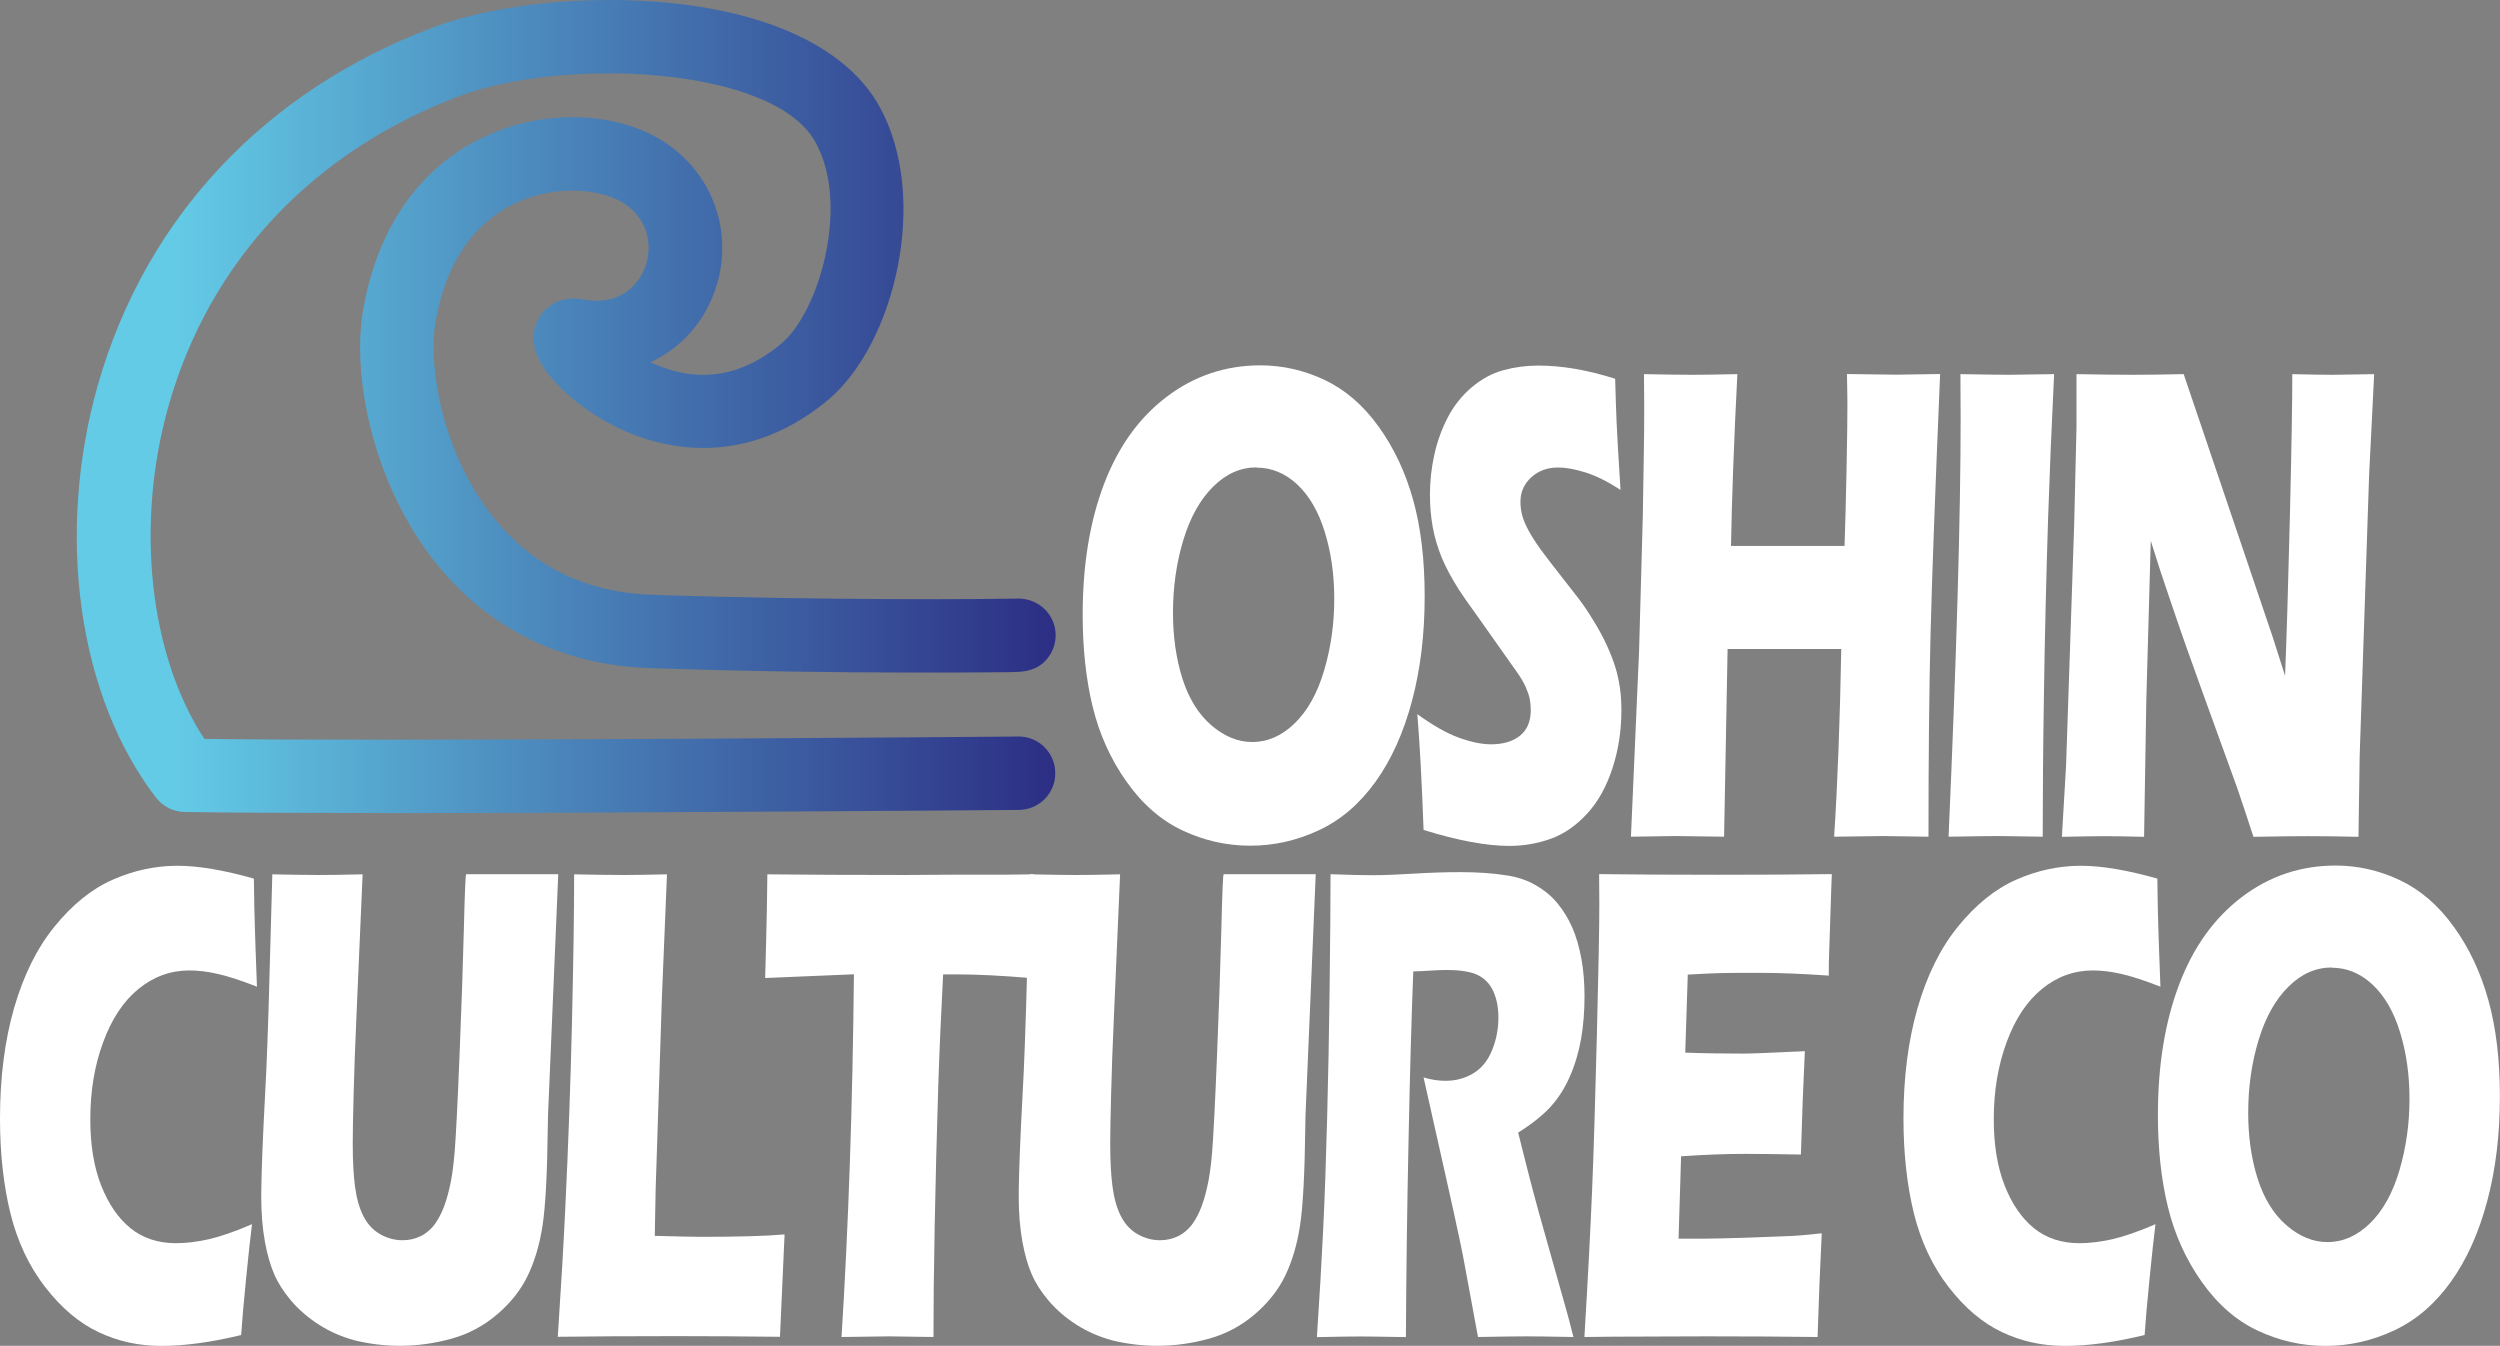
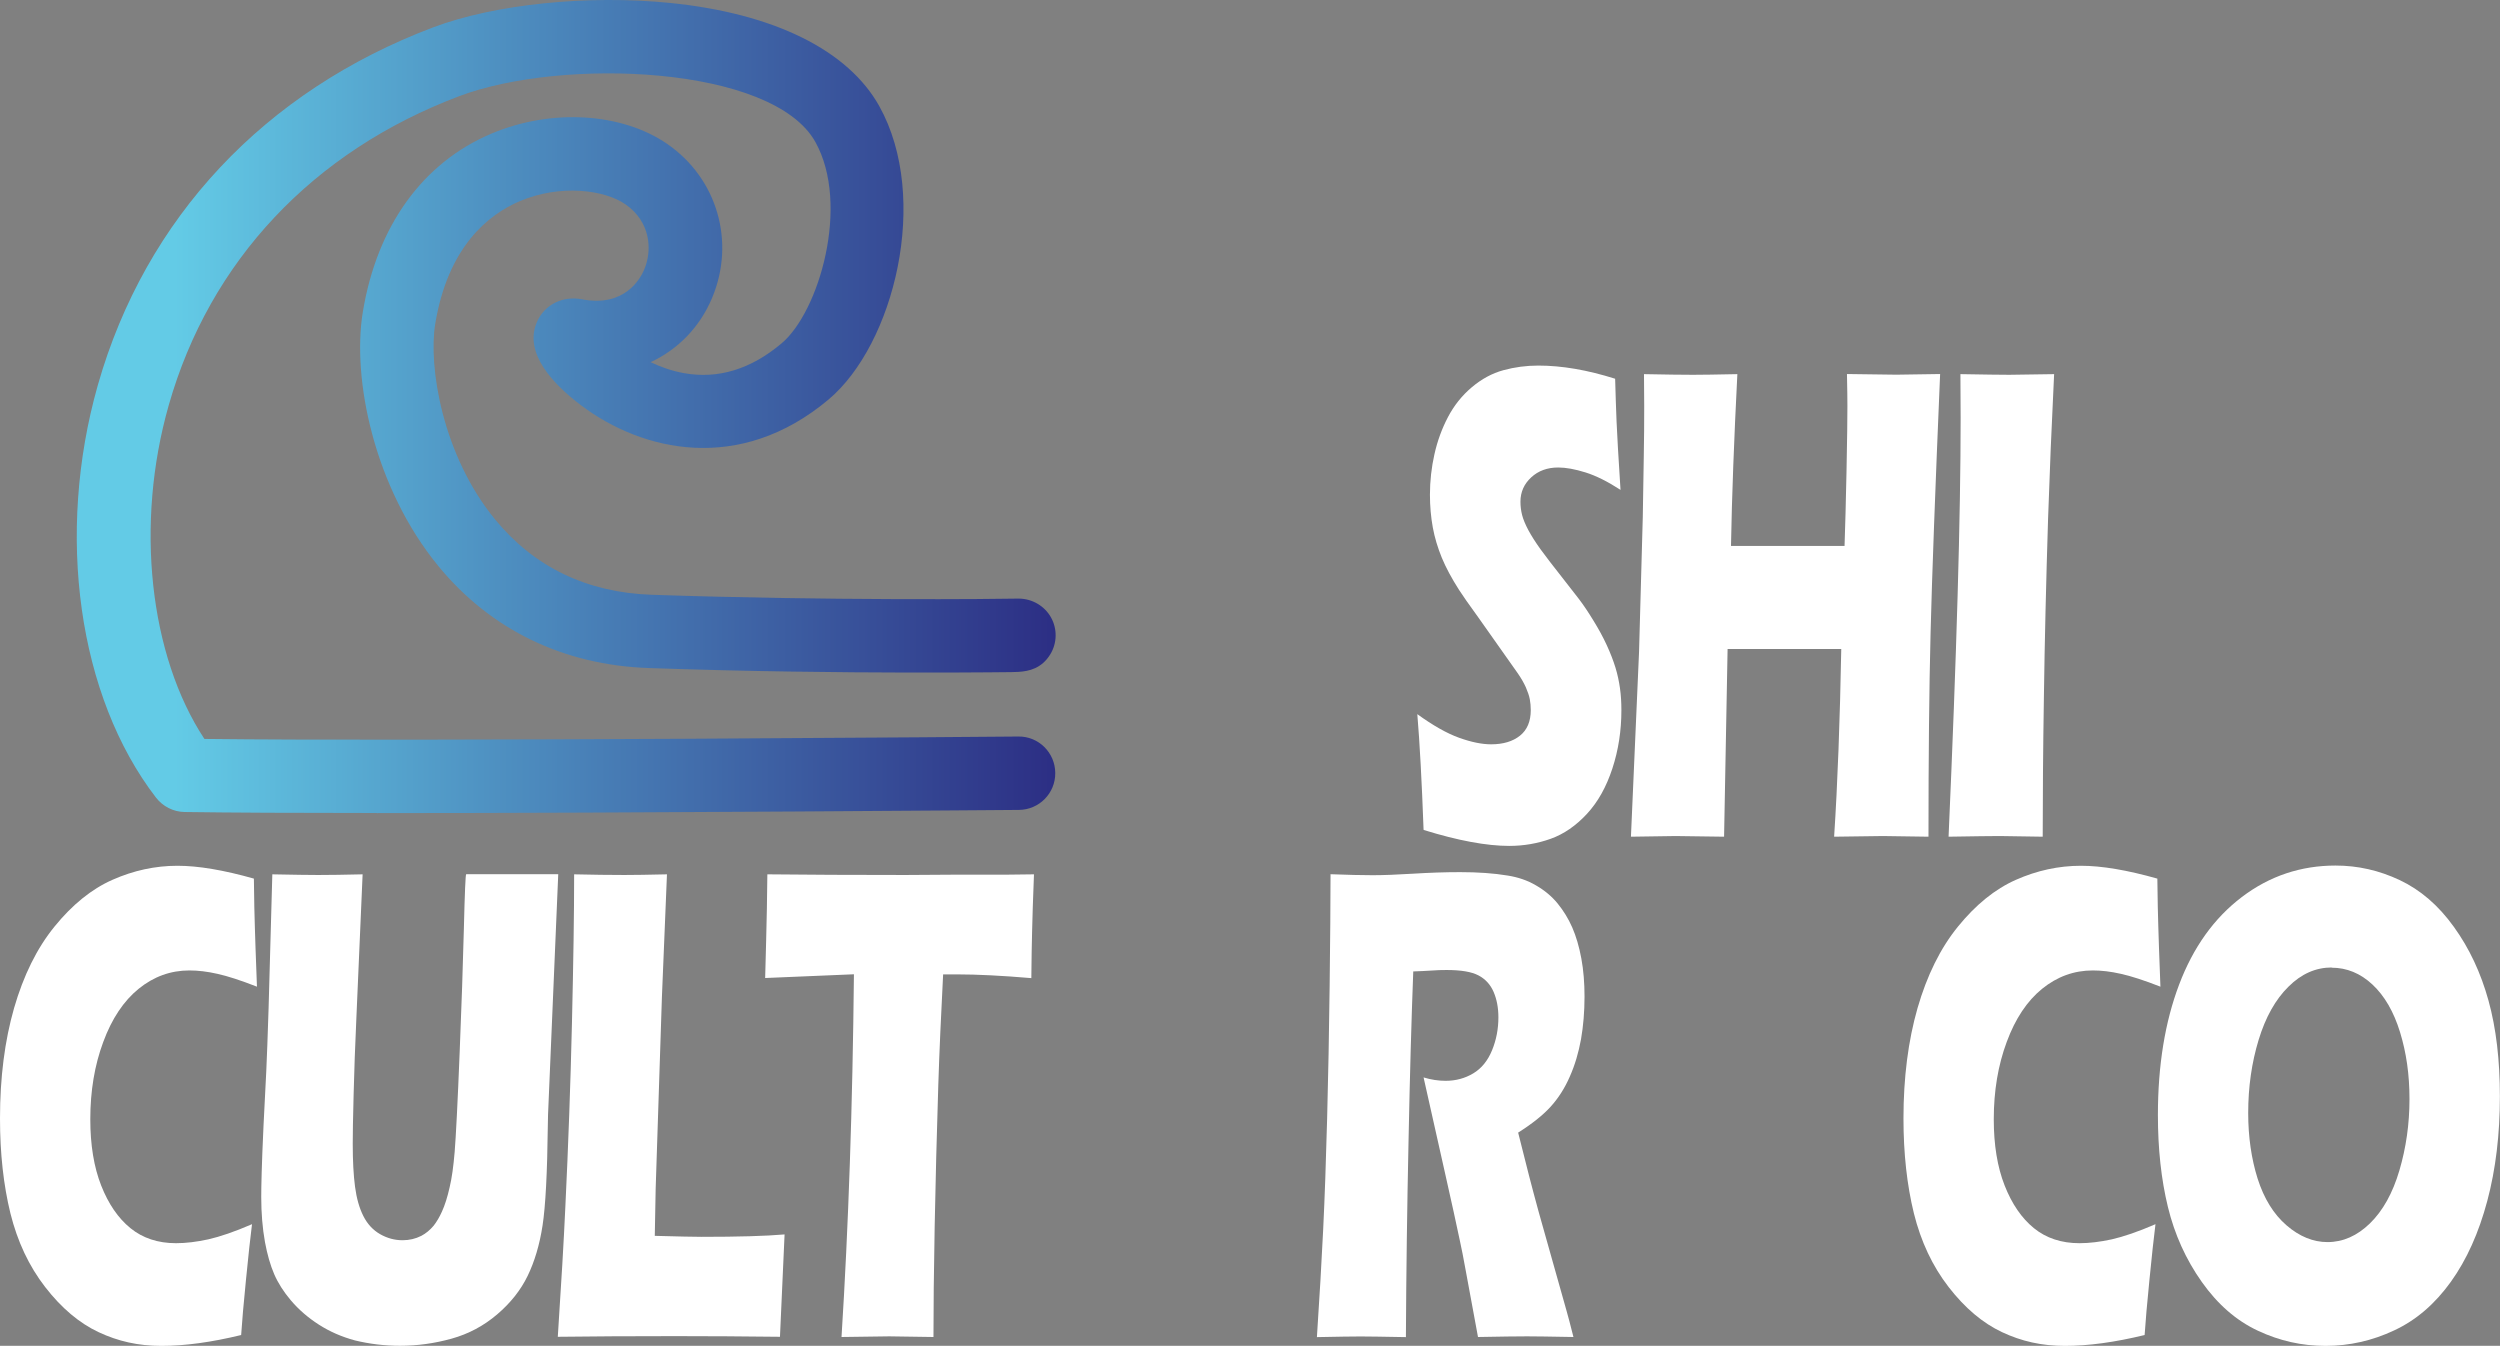
<svg xmlns="http://www.w3.org/2000/svg" viewBox="0 0 227.86 122.66" data-name="Layer 1" id="Layer_1">
  <rect x="0" y="0" width="227.86" height="122.66" fill="#808080" stroke="none" />
  <defs>
    <style>
      .cls-1 {
        fill: #fff;
      }

      .cls-2 {
        fill: url(#linear-gradient);
      }
    </style>
    <linearGradient gradientUnits="userSpaceOnUse" y2="37.05" x2="96.18" y1="37.05" x1="7" id="linear-gradient">
      <stop stop-color="#63cbe6" offset=".1" />
      <stop stop-color="#4e90c1" offset=".43" />
      <stop stop-color="#2c2e84" offset="1" />
    </linearGradient>
  </defs>
  <path d="M34.34,74.1c-7.21,0-13.46-.03-17.52-.09-1.02-.02-1.97-.5-2.6-1.31-7.1-9.23-9.17-23.99-5.3-37.61C13.26,19.86,24.12,8.29,39.49,2.49,45.1.38,53.58-.49,61.1.27c9.45.96,16.21,4.31,19.05,9.42,4.66,8.39,1.34,21.71-4.64,26.73-8.11,6.8-16.96,4.73-22.54.53-2.53-1.91-5.29-4.78-4.02-7.63.69-1.56,2.34-2.38,4.1-2.04,3.89.75,5.32-1.89,5.67-2.72.77-1.83.54-4.38-1.72-5.94-1.89-1.31-5.9-1.86-9.61-.29-2.88,1.22-6.56,4.15-7.72,11.18-.64,3.86.63,11.95,5.45,17.83,3.57,4.35,8.36,6.66,14.26,6.87,16.04.55,31.57.39,33.27.35.08,0,.17,0,.25,0,1.2.02,2.32.68,2.9,1.73.58,1.05.55,2.34-.08,3.36-.79,1.28-1.93,1.53-2.91,1.59h0s-.03,0-.05,0c-.2.01-.39.01-.58.02-.48,0-1.19.02-2.09.02-1.6.01-4.19.03-7.5.02-5.67-.01-14.34-.09-23.45-.41-7.79-.27-14.43-3.49-19.2-9.31-5.84-7.13-7.88-17.05-6.87-23.15,1.29-7.83,5.45-13.6,11.72-16.25,5.45-2.31,11.89-1.92,16.04.95,4.55,3.15,6.22,8.92,4.07,14.03-1.13,2.69-3.13,4.7-5.6,5.85.9.43,1.92.8,3.04,1,3.1.56,6.09-.35,8.89-2.71,3.42-2.86,6.27-12.63,3.09-18.35-3.89-7-23.08-7.72-32.45-4.19-13.34,5.03-22.75,15.03-26.49,28.17-3.09,10.84-1.76,22.81,3.25,30.42,19.11.24,73.61-.21,74.18-.22,1.85-.03,3.36,1.47,3.37,3.32.02,1.85-1.47,3.36-3.32,3.37-.45,0-34.72.29-58.51.29Z" class="cls-2" />
  <g>
-     <path d="M114.87,33.3c2.03,0,3.98.44,5.86,1.33,1.88.89,3.52,2.3,4.92,4.25,1.41,1.95,2.46,4.19,3.16,6.72.7,2.53,1.04,5.45,1.04,8.74,0,3.46-.38,6.64-1.15,9.53-.77,2.89-1.87,5.35-3.32,7.37-1.45,2.02-3.17,3.5-5.17,4.43-2,.94-4.09,1.41-6.25,1.41s-4.2-.46-6.16-1.38c-1.97-.92-3.67-2.4-5.12-4.45-1.45-2.05-2.48-4.33-3.09-6.84-.61-2.51-.91-5.3-.91-8.37,0-4.51.64-8.47,1.93-11.88,1.29-3.41,3.19-6.07,5.72-7.99s5.38-2.87,8.55-2.87ZM114.53,42.6c-1.46,0-2.78.58-3.95,1.75-1.18,1.16-2.09,2.78-2.72,4.85-.63,2.07-.95,4.29-.95,6.66,0,2.18.29,4.18.86,5.99.58,1.81,1.45,3.23,2.63,4.25,1.18,1.02,2.43,1.53,3.74,1.53,1.41,0,2.7-.57,3.87-1.71,1.17-1.14,2.07-2.75,2.68-4.82.61-2.07.92-4.24.92-6.5s-.29-4.24-.86-6.1-1.41-3.31-2.51-4.34c-1.1-1.03-2.35-1.54-3.73-1.54Z" class="cls-1" />
    <path d="M129.75,75.62c-.16-4.39-.35-7.9-.57-10.53,1.42,1.03,2.69,1.75,3.8,2.15,1.11.4,2.09.6,2.92.6,1.1,0,1.98-.26,2.64-.79.65-.52.98-1.3.98-2.33,0-.35-.03-.68-.09-1-.06-.32-.19-.68-.36-1.08-.18-.4-.43-.84-.76-1.31l-3.58-5.07c-.84-1.15-1.42-1.99-1.75-2.5-.67-1.05-1.2-2.03-1.57-2.93-.37-.91-.65-1.83-.82-2.76-.17-.94-.26-1.93-.26-2.98,0-1.26.14-2.49.41-3.69.27-1.21.68-2.33,1.23-3.38.55-1.05,1.27-1.96,2.17-2.72.9-.76,1.86-1.28,2.89-1.56,1.03-.28,2.08-.42,3.18-.42,2.14,0,4.47.4,7,1.2.04,1.42.08,2.72.13,3.91s.17,3.26.36,6.22c-1.17-.76-2.23-1.29-3.19-1.59-.96-.3-1.79-.45-2.49-.45-.99,0-1.81.3-2.46.9-.65.6-.98,1.34-.98,2.22,0,.41.05.81.15,1.21.1.39.29.85.57,1.38.28.52.65,1.1,1.1,1.73.46.63,1.17,1.56,2.15,2.8l1.37,1.76c.41.54.84,1.18,1.31,1.95.47.76.88,1.51,1.22,2.25.34.74.6,1.42.79,2.04s.32,1.24.41,1.87.13,1.3.13,2.02c0,1.85-.27,3.62-.82,5.3-.55,1.68-1.32,3.06-2.32,4.14-1,1.08-2.1,1.84-3.3,2.27-1.2.43-2.46.65-3.79.65-2.05,0-4.65-.48-7.78-1.45Z" class="cls-1" />
    <path d="M148.65,76.27l.74-16.87.34-12.29.09-5.47c.03-1.58.04-3.11.04-4.57l-.02-2.97c1.99.04,3.48.06,4.47.06.77,0,2.12-.02,4.04-.06-.3,5.91-.5,11.13-.58,15.66h10.35c.06-1.69.12-3.98.18-6.86.06-2.88.08-4.84.08-5.9,0-.56-.01-1.53-.04-2.91l4.5.06c.47,0,1.8-.02,3.99-.06-.45,10.59-.74,18.46-.87,23.62-.13,5.16-.19,11.34-.19,18.55l-4.15-.06c-.62,0-2.11.02-4.45.06.32-4.9.53-10.61.65-17.11h-10.36l-.32,17.11-4.42-.06c-.56,0-1.92.02-4.07.06Z" class="cls-1" />
    <path d="M177.6,76.27c.73-16.54,1.1-29.26,1.1-38.18l-.02-3.99c2.22.04,3.7.06,4.45.06.34,0,1.71-.02,4.09-.06-.23,4.64-.41,9.02-.55,13.16-.18,5.77-.31,11.16-.38,16.17-.08,5.01-.11,9.29-.11,12.83l-3.9-.06c-.76,0-2.32.02-4.68.06Z" class="cls-1" />
-     <path d="M187.93,76.27l.38-6.49.74-21.99.21-8.87v-4.82c1.97.04,3.71.06,5.22.06,1.08,0,2.6-.02,4.55-.06l8.12,23.98,1.12,3.52c.14-3.46.29-8.31.44-14.55.15-6.24.22-10.56.22-12.95,1.56.04,2.8.06,3.74.06.43,0,1.67-.02,3.72-.06l-.46,9.21-.86,25.58-.11,7.38c-1.65-.04-3.19-.06-4.62-.06-1.19,0-2.84.02-4.95.06-.66-2.02-1.15-3.48-1.46-4.39l-3.19-8.81c-1.05-2.88-2.02-5.64-2.91-8.28-.58-1.67-1.18-3.5-1.8-5.5l-.41,14.65-.2,12.33c-1.57-.04-2.77-.06-3.59-.06-.7,0-2,.02-3.91.06Z" class="cls-1" />
    <path d="M22.97,111.57c-.15,1.21-.34,2.9-.55,5.07-.22,2.17-.36,3.84-.44,5.04-2.71.66-5.13.99-7.26.99s-3.96-.42-5.73-1.25c-1.77-.83-3.39-2.2-4.87-4.11s-2.53-4.15-3.17-6.72c-.63-2.57-.95-5.46-.95-8.65,0-3.73.43-7.08,1.28-10.05.86-2.98,2.08-5.46,3.69-7.44s3.36-3.41,5.28-4.26,3.89-1.28,5.93-1.28c1.88,0,4.2.39,6.96,1.17l.04,2.59c.03,1.13.06,2.38.11,3.74l.13,3.52c-1.48-.58-2.69-.97-3.6-1.17-.92-.21-1.77-.31-2.56-.31-1.71,0-3.25.56-4.62,1.67-1.37,1.11-2.45,2.73-3.23,4.85-.79,2.12-1.18,4.47-1.18,7.04,0,2.35.33,4.36.99,6.04.66,1.68,1.55,2.98,2.67,3.89s2.51,1.37,4.15,1.37c.9,0,1.88-.12,2.94-.35,1.06-.24,2.39-.69,3.98-1.38Z" class="cls-1" />
    <path d="M24.82,79.69c1.98.04,3.37.06,4.18.06,1.01,0,2.36-.02,4.05-.06l-.57,13.13c-.11,2.47-.2,4.79-.25,6.95-.06,2.16-.08,3.66-.08,4.48,0,1.56.07,2.87.21,3.92.14,1.05.39,1.94.76,2.67.37.73.88,1.28,1.53,1.65.65.37,1.33.55,2.04.55.61,0,1.18-.13,1.71-.4.42-.22.79-.53,1.12-.92.29-.37.54-.8.76-1.29.27-.59.5-1.32.7-2.21.2-.83.35-1.91.46-3.24.11-1.35.27-4.41.46-9.19.17-4.07.29-7.8.38-11.18.08-3.29.15-4.93.21-4.93h8.39l-.93,21.93c-.01.41-.02.75-.02,1.02-.05,4.28-.21,7.31-.48,9.07-.27,1.76-.73,3.29-1.36,4.59-.63,1.3-1.56,2.47-2.78,3.51-1.22,1.04-2.6,1.78-4.15,2.21-1.55.43-3.11.65-4.7.65-1.42,0-2.79-.17-4.11-.49-1.22-.33-2.31-.81-3.29-1.44-.98-.63-1.83-1.36-2.55-2.21-.66-.78-1.17-1.58-1.52-2.39-.35-.81-.63-1.79-.84-2.92-.23-1.28-.34-2.65-.34-4.11,0-.49.01-1.24.04-2.24.03-1,.08-2.43.17-4.31l.25-4.94c.06-1.3.13-3.2.21-5.71l.34-12.2Z" class="cls-1" />
    <path d="M50.84,121.85c.32-4.86.55-8.82.69-11.89.27-5.6.47-11.17.6-16.69.13-5.53.2-10.05.2-13.58,1.72.04,3.25.06,4.58.06.9,0,2.19-.02,3.88-.06l-.46,11.18-.57,17.48-.08,4.29c2.18.06,3.6.09,4.26.09,3.33,0,5.86-.07,7.57-.22l-.42,9.33c-3.33-.04-6.51-.06-9.52-.06-4.08,0-7.66.02-10.72.06Z" class="cls-1" />
    <path d="M76.7,121.85c.63-10.01,1.01-21.03,1.13-33.05l-8.09.34.09-3.43c.05-1.83.09-3.84.11-6.02,3.6.04,7.79.06,12.58.06l4.69-.03h4.56l2.47-.03-.11,3.03c-.05,1.62-.08,2.96-.1,4.03-.02,1.06-.03,1.86-.03,2.4-2.71-.23-4.95-.34-6.71-.34h-1.33c-.19,3.64-.34,7-.44,10.08-.14,4.42-.25,8.71-.33,12.87-.08,4.16-.11,7.53-.11,10.1-2.08-.04-3.42-.06-4.03-.06-.54,0-2,.02-4.37.06Z" class="cls-1" />
-     <path d="M93.86,79.69c1.98.04,3.37.06,4.18.06,1.01,0,2.36-.02,4.05-.06l-.57,13.13c-.11,2.47-.2,4.79-.25,6.95-.06,2.16-.08,3.66-.08,4.48,0,1.56.07,2.87.21,3.92.14,1.05.39,1.94.76,2.67.37.73.88,1.28,1.53,1.65.65.37,1.33.55,2.04.55.61,0,1.18-.13,1.71-.4.42-.22.79-.53,1.12-.92.29-.37.54-.8.76-1.29.27-.59.5-1.32.7-2.21.2-.83.35-1.91.46-3.24.11-1.35.27-4.41.46-9.19.17-4.07.29-7.8.38-11.18.08-3.29.15-4.93.21-4.93h8.39l-.93,21.93c-.01.41-.02.75-.02,1.02-.05,4.28-.21,7.31-.48,9.07-.27,1.76-.73,3.29-1.36,4.59-.63,1.3-1.56,2.47-2.78,3.51-1.22,1.04-2.6,1.78-4.15,2.21-1.55.43-3.11.65-4.7.65-1.42,0-2.79-.17-4.11-.49-1.22-.33-2.31-.81-3.29-1.44-.98-.63-1.83-1.36-2.55-2.21-.66-.78-1.17-1.58-1.52-2.39-.35-.81-.63-1.79-.84-2.92-.23-1.28-.34-2.65-.34-4.11,0-.49.01-1.24.04-2.24.03-1,.08-2.43.17-4.31l.25-4.94c.06-1.3.13-3.2.21-5.71l.34-12.2Z" class="cls-1" />
    <path d="M120.03,121.85c.24-3.63.43-6.89.57-9.79.14-2.9.26-6.27.36-10.1.1-3.83.18-7.87.23-12.13.05-4.25.08-7.64.08-10.15,1.58.06,2.86.09,3.84.09s2.25-.05,3.71-.14c1.46-.09,2.88-.14,4.26-.14,1.62,0,3.07.1,4.33.31.95.15,1.81.44,2.59.9.78.45,1.44,1,1.97,1.65.53.65.98,1.38,1.33,2.18s.63,1.75.83,2.83c.2,1.08.29,2.24.29,3.48,0,1.38-.11,2.67-.32,3.88-.22,1.21-.55,2.34-1.02,3.4-.46,1.06-1.05,1.98-1.75,2.75-.7.77-1.69,1.56-2.96,2.36l.99,3.92c.28,1.09.58,2.2.89,3.34l2.55,9.05c.11.39.32,1.16.61,2.32-2.09-.04-3.5-.06-4.22-.06-.91,0-2.41.02-4.48.06-.2-1.07-.57-3.06-1.1-5.96-.22-1.21-.4-2.15-.55-2.81-.3-1.46-.76-3.51-1.35-6.15l-1.96-8.74c.68.21,1.36.31,2.01.31.93,0,1.77-.23,2.52-.68.75-.45,1.32-1.15,1.71-2.1s.58-1.95.58-3c0-.89-.15-1.66-.44-2.33-.29-.67-.75-1.17-1.38-1.5-.63-.33-1.59-.49-2.9-.49-.44,0-.9.01-1.38.05-.48.03-1.03.06-1.66.08-.16,4.22-.31,9.37-.43,15.45-.13,6.07-.21,12.04-.24,17.88-2.12-.04-3.5-.06-4.13-.06-.74,0-2.06.02-3.98.06Z" class="cls-1" />
-     <path d="M144.41,121.85c.32-5.31.55-9.76.7-13.35.15-3.58.29-8.34.44-14.29.15-5.94.22-9.88.22-11.82l-.02-2.72c2.99.04,6.61.06,10.85.06,3.92,0,7.37-.02,10.36-.06l-.04,1.02c-.01.25-.04,1.14-.09,2.68l-.11,3.36c-.03.72-.04,1.45-.04,2.19-2.45-.17-4.5-.25-6.16-.25-1.82,0-3.06,0-3.7.02s-1.64.06-2.99.14l-.23,7.11c1.5.06,3.24.09,5.23.09.71,0,2.6-.07,5.67-.22-.13,2.64-.25,5.78-.36,9.42-2.19-.04-3.88-.06-5.05-.06-1.75,0-3.7.07-5.87.22l-.23,7.51h2.18c.65,0,1.98-.03,4.01-.09l3.93-.15c.58-.02,1.56-.1,2.93-.25-.15,3.05-.28,6.2-.38,9.45-3.09-.04-6.48-.06-10.17-.06l-8.37.03-2.7.03Z" class="cls-1" />
    <path d="M196.46,111.57c-.15,1.21-.34,2.9-.55,5.07-.22,2.17-.36,3.84-.44,5.04-2.71.66-5.13.99-7.26.99s-3.96-.42-5.73-1.25c-1.77-.83-3.39-2.2-4.87-4.11s-2.53-4.15-3.17-6.72c-.63-2.57-.95-5.46-.95-8.65,0-3.73.43-7.08,1.28-10.05.86-2.98,2.08-5.46,3.69-7.44s3.36-3.41,5.28-4.26,3.89-1.28,5.93-1.28c1.88,0,4.2.39,6.96,1.17l.04,2.59c.03,1.13.06,2.38.11,3.74l.13,3.52c-1.48-.58-2.69-.97-3.6-1.17-.92-.21-1.77-.31-2.56-.31-1.71,0-3.25.56-4.62,1.67-1.37,1.11-2.45,2.73-3.23,4.85-.79,2.12-1.18,4.47-1.18,7.04,0,2.35.33,4.36.99,6.04.66,1.68,1.55,2.98,2.67,3.89s2.51,1.37,4.15,1.37c.9,0,1.88-.12,2.94-.35,1.06-.24,2.39-.69,3.98-1.38Z" class="cls-1" />
    <path d="M212.87,78.89c2.03,0,3.98.44,5.86,1.33,1.88.89,3.52,2.3,4.92,4.25,1.41,1.95,2.46,4.19,3.16,6.72.7,2.53,1.04,5.45,1.04,8.74,0,3.46-.38,6.64-1.15,9.53-.77,2.89-1.87,5.35-3.32,7.37-1.45,2.02-3.17,3.5-5.17,4.43-2,.94-4.09,1.41-6.25,1.41s-4.2-.46-6.16-1.38c-1.97-.92-3.67-2.4-5.12-4.45-1.45-2.05-2.48-4.33-3.09-6.84-.61-2.51-.91-5.3-.91-8.37,0-4.51.64-8.47,1.93-11.88,1.29-3.41,3.19-6.07,5.72-7.99s5.38-2.87,8.55-2.87ZM212.53,88.18c-1.46,0-2.78.58-3.95,1.75-1.18,1.16-2.09,2.78-2.72,4.85-.63,2.07-.95,4.29-.95,6.66,0,2.18.29,4.18.86,5.99.58,1.81,1.45,3.23,2.63,4.25,1.18,1.02,2.43,1.53,3.74,1.53,1.41,0,2.7-.57,3.87-1.71,1.17-1.14,2.07-2.75,2.68-4.82.61-2.07.92-4.24.92-6.5s-.29-4.24-.86-6.1-1.41-3.31-2.51-4.34c-1.1-1.03-2.35-1.54-3.73-1.54Z" class="cls-1" />
  </g>
</svg>